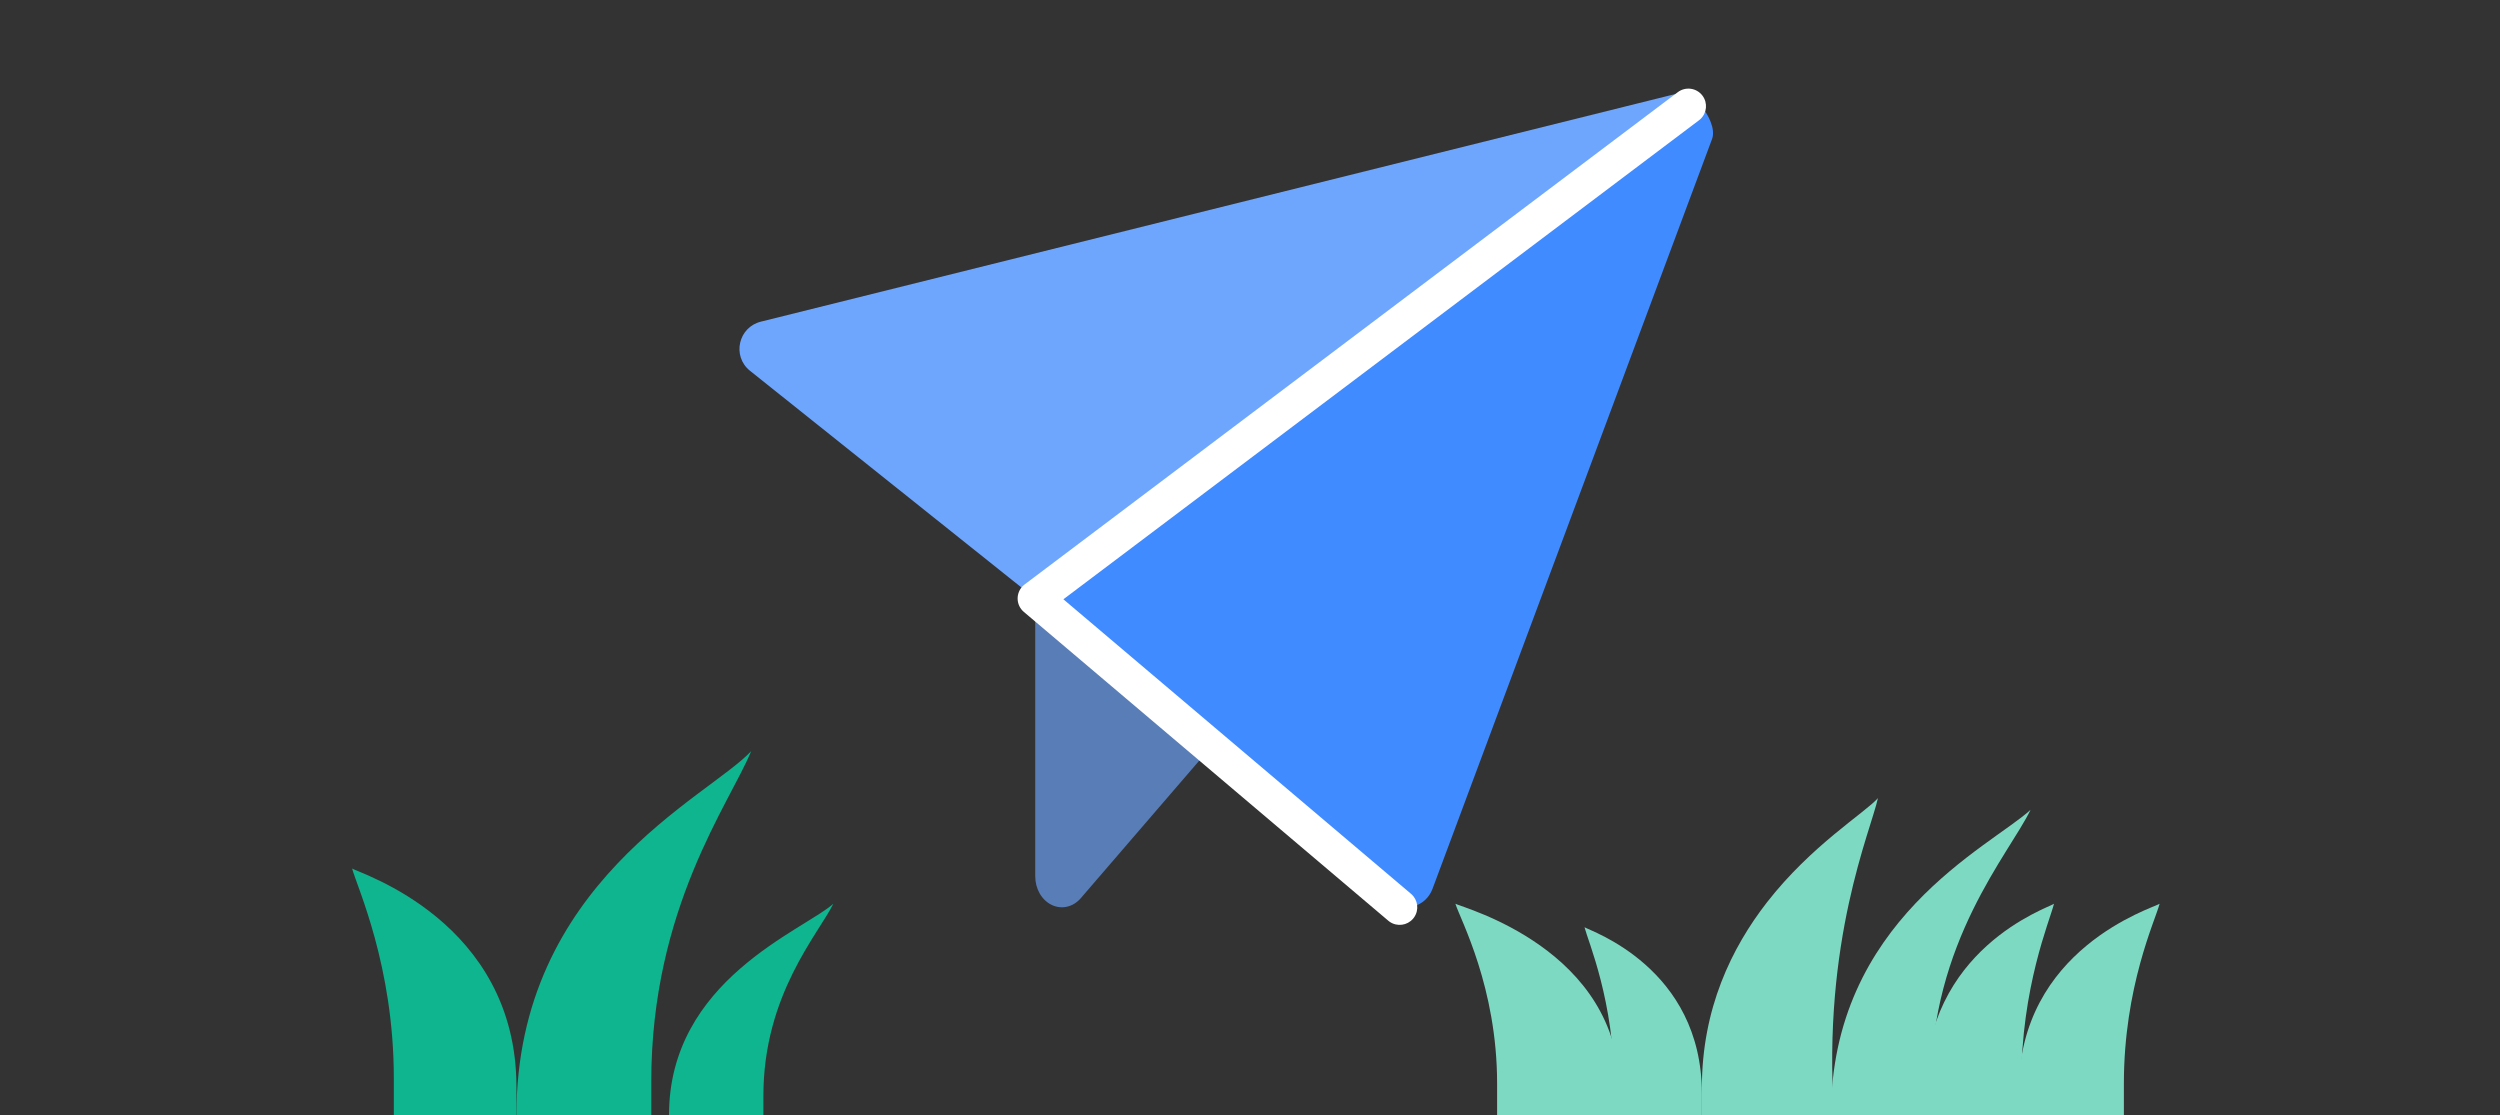
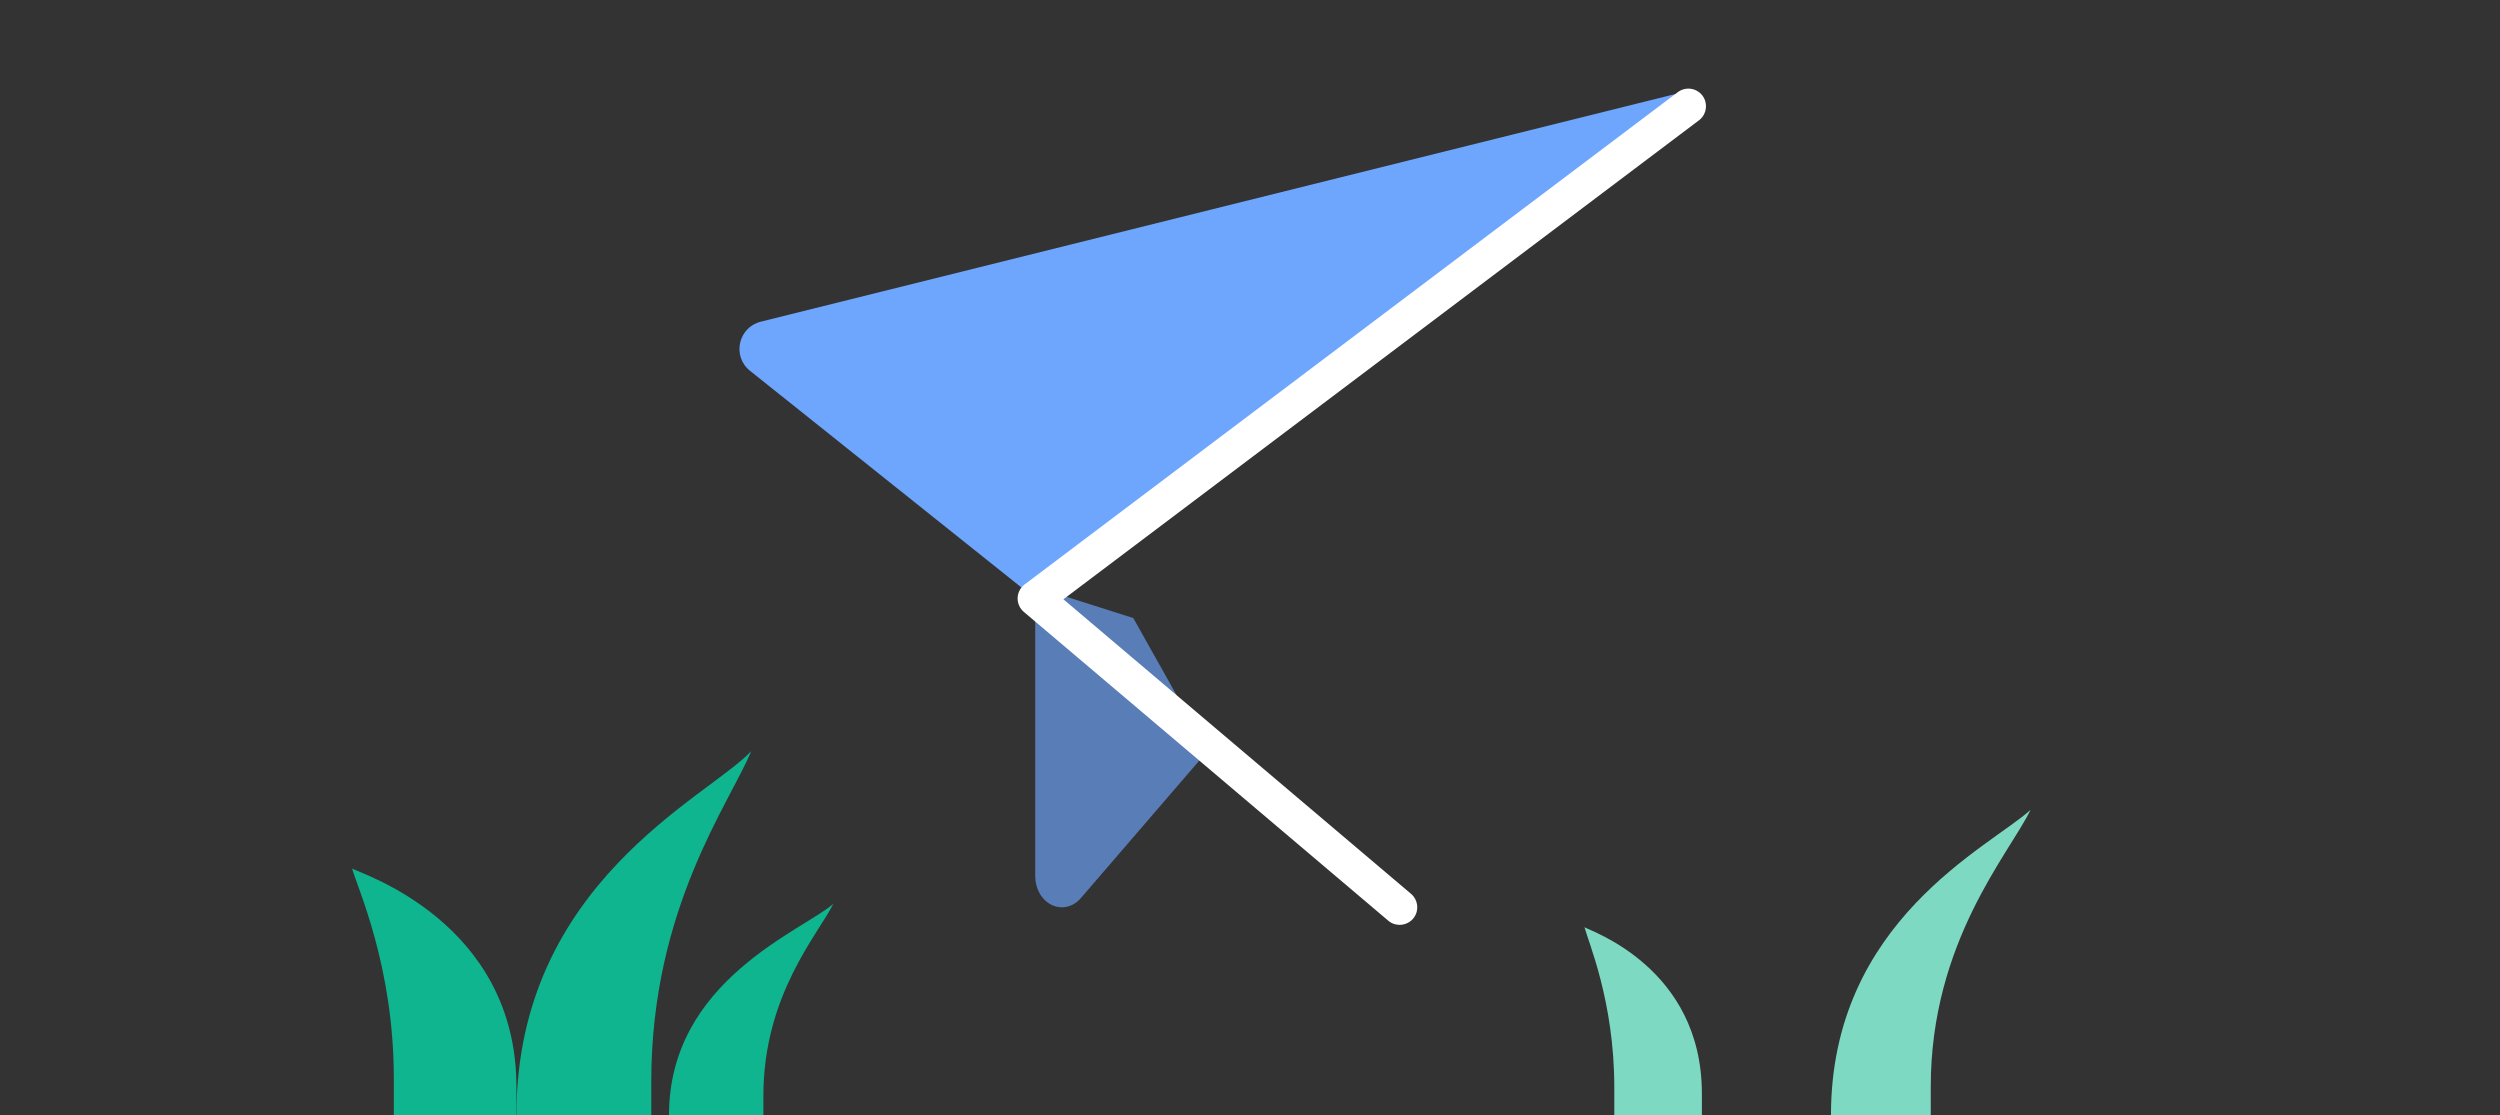
<svg xmlns="http://www.w3.org/2000/svg" width="213" height="95" viewBox="0 0 213 95">
  <rect x="0" y="0" width="213" height="95" fill="#333333" stroke="none" />
  <g fill="none" fill-rule="evenodd">
    <g>
      <g>
        <path d="M5.5 0h202c2.21 0 4 1.79 4 4v91H1.5V4c0-2.21 1.79-4 4-4z" transform="translate(-113 -3183) translate(113 3183)" />
        <g fill-rule="nonzero">
          <g fill="#0EB58E">
            <path d="M22.511 28.132V31H34C34 11.217 17.666 3.931 14 0c1.801 4.412 8.511 13.35 8.511 28.132z" transform="translate(-113 -3183) translate(113 3183) translate(30 64) matrix(-1 0 0 1 48 0)" />
            <path d="M3.554 27.877V31H14v-2.393C14 14.494.618 10.4 0 10c.426 1.587 3.554 8.271 3.554 17.877z" transform="translate(-113 -3183) translate(113 3183) translate(30 64)" />
            <path d="M32.958 29.335V31H41c0-11.487-11.434-15.717-14-18 1.26 2.562 5.958 7.752 5.958 16.335z" transform="translate(-113 -3183) translate(113 3183) translate(30 64) matrix(-1 0 0 1 68 0)" />
          </g>
          <g fill="#7ED9C3">
            <path d="M13.538 24.62V27H21v-1.823C21 14.424 11.442 11.304 11 11c.304 1.21 2.538 6.302 2.538 13.62z" transform="translate(-113 -3183) translate(113 3183) translate(30 64) translate(94 4)" />
-             <path d="M3.554 24.323V27H14v-2.05C14 12.851.618 9.341 0 9c.426 1.36 3.554 7.09 3.554 15.323zM32.264 27H21v-2.322c0-6.755 2.546-11.932 5.535-15.786C30.327 4.016 34.893 1.254 36 0c-.609 2.81-4.76 12.119-3.736 27z" transform="translate(-113 -3183) translate(113 3183) translate(30 64) translate(94 4)" />
            <path d="M40.5 24.595C40.5 12.206 47.212 4.723 49 1c-3.469 3.163-17 9.42-17 26h8.5v-2.405z" transform="translate(-113 -3183) translate(113 3183) translate(30 64) translate(94 4)" />
-             <path d="M48.208 27v-2.677c0-8.238 2.43-13.855 2.792-15.323-.544.384-11 3.802-11 15.95V27h8.208z" transform="translate(-113 -3183) translate(113 3183) translate(30 64) translate(94 4)" />
-             <path d="M56.954 27v-2.677C56.954 16.085 59.606 10.468 60 9c-.594.384-12 3.802-12 15.95V27h8.954z" transform="translate(-113 -3183) translate(113 3183) translate(30 64) translate(94 4)" />
          </g>
        </g>
        <g fill-rule="nonzero">
          <g>
            <path fill="#6EA6FD" d="M25.224 66.66c0 1.068.552 2.031 1.402 2.439.838.405 1.821.19 2.478-.573l10.82-12.562L33.58 44.66 25.224 42v24.66z" opacity=".646" transform="translate(-113 -3183) translate(113 3183) translate(62.978 7) translate(0 1)" />
-             <path fill="#408BFF" d="M55.367 68.746c1.253 1.06 3.129.533 3.705-1.017L82.89 3.842c.317-.855-.332-2.105-.917-2.792l-25.99 16.751-30.76 25.19 16.184 13.924 13.96 11.831z" transform="translate(-113 -3183) translate(113 3183) translate(62.978 7) translate(0 1)" />
-             <path fill="#6EA6FD" d="M79.523.071L1.858 19.403c-1.927.472-2.488 2.93-.946 4.18l24.312 19.408L81.974 1.05c-.599-.669-1.58-1.194-2.451-.979z" transform="translate(-113 -3183) translate(113 3183) translate(62.978 7) translate(0 1)" />
+             <path fill="#6EA6FD" d="M79.523.071L1.858 19.403c-1.927.472-2.488 2.93-.946 4.18l24.312 19.408L81.974 1.05c-.599-.669-1.58-1.194-2.451-.979" transform="translate(-113 -3183) translate(113 3183) translate(62.978 7) translate(0 1)" />
          </g>
          <g fill="#FFF">
            <path d="M56.747.802c.662-.498 1.602-.366 2.1.295.47.623.38 1.493-.183 2.008l-.111.093L4.4 44.009l29.62 25.097c.592.502.698 1.365.267 1.992l-.093.122c-.502.592-1.365.698-1.992.268l-.122-.094L1.03 45.085c-.695-.589-.702-1.644-.048-2.246l.115-.096L56.747.803z" transform="translate(-113 -3183) translate(113 3183) translate(62.978 7) translate(23.224 .05)" />
          </g>
        </g>
      </g>
    </g>
  </g>
</svg>